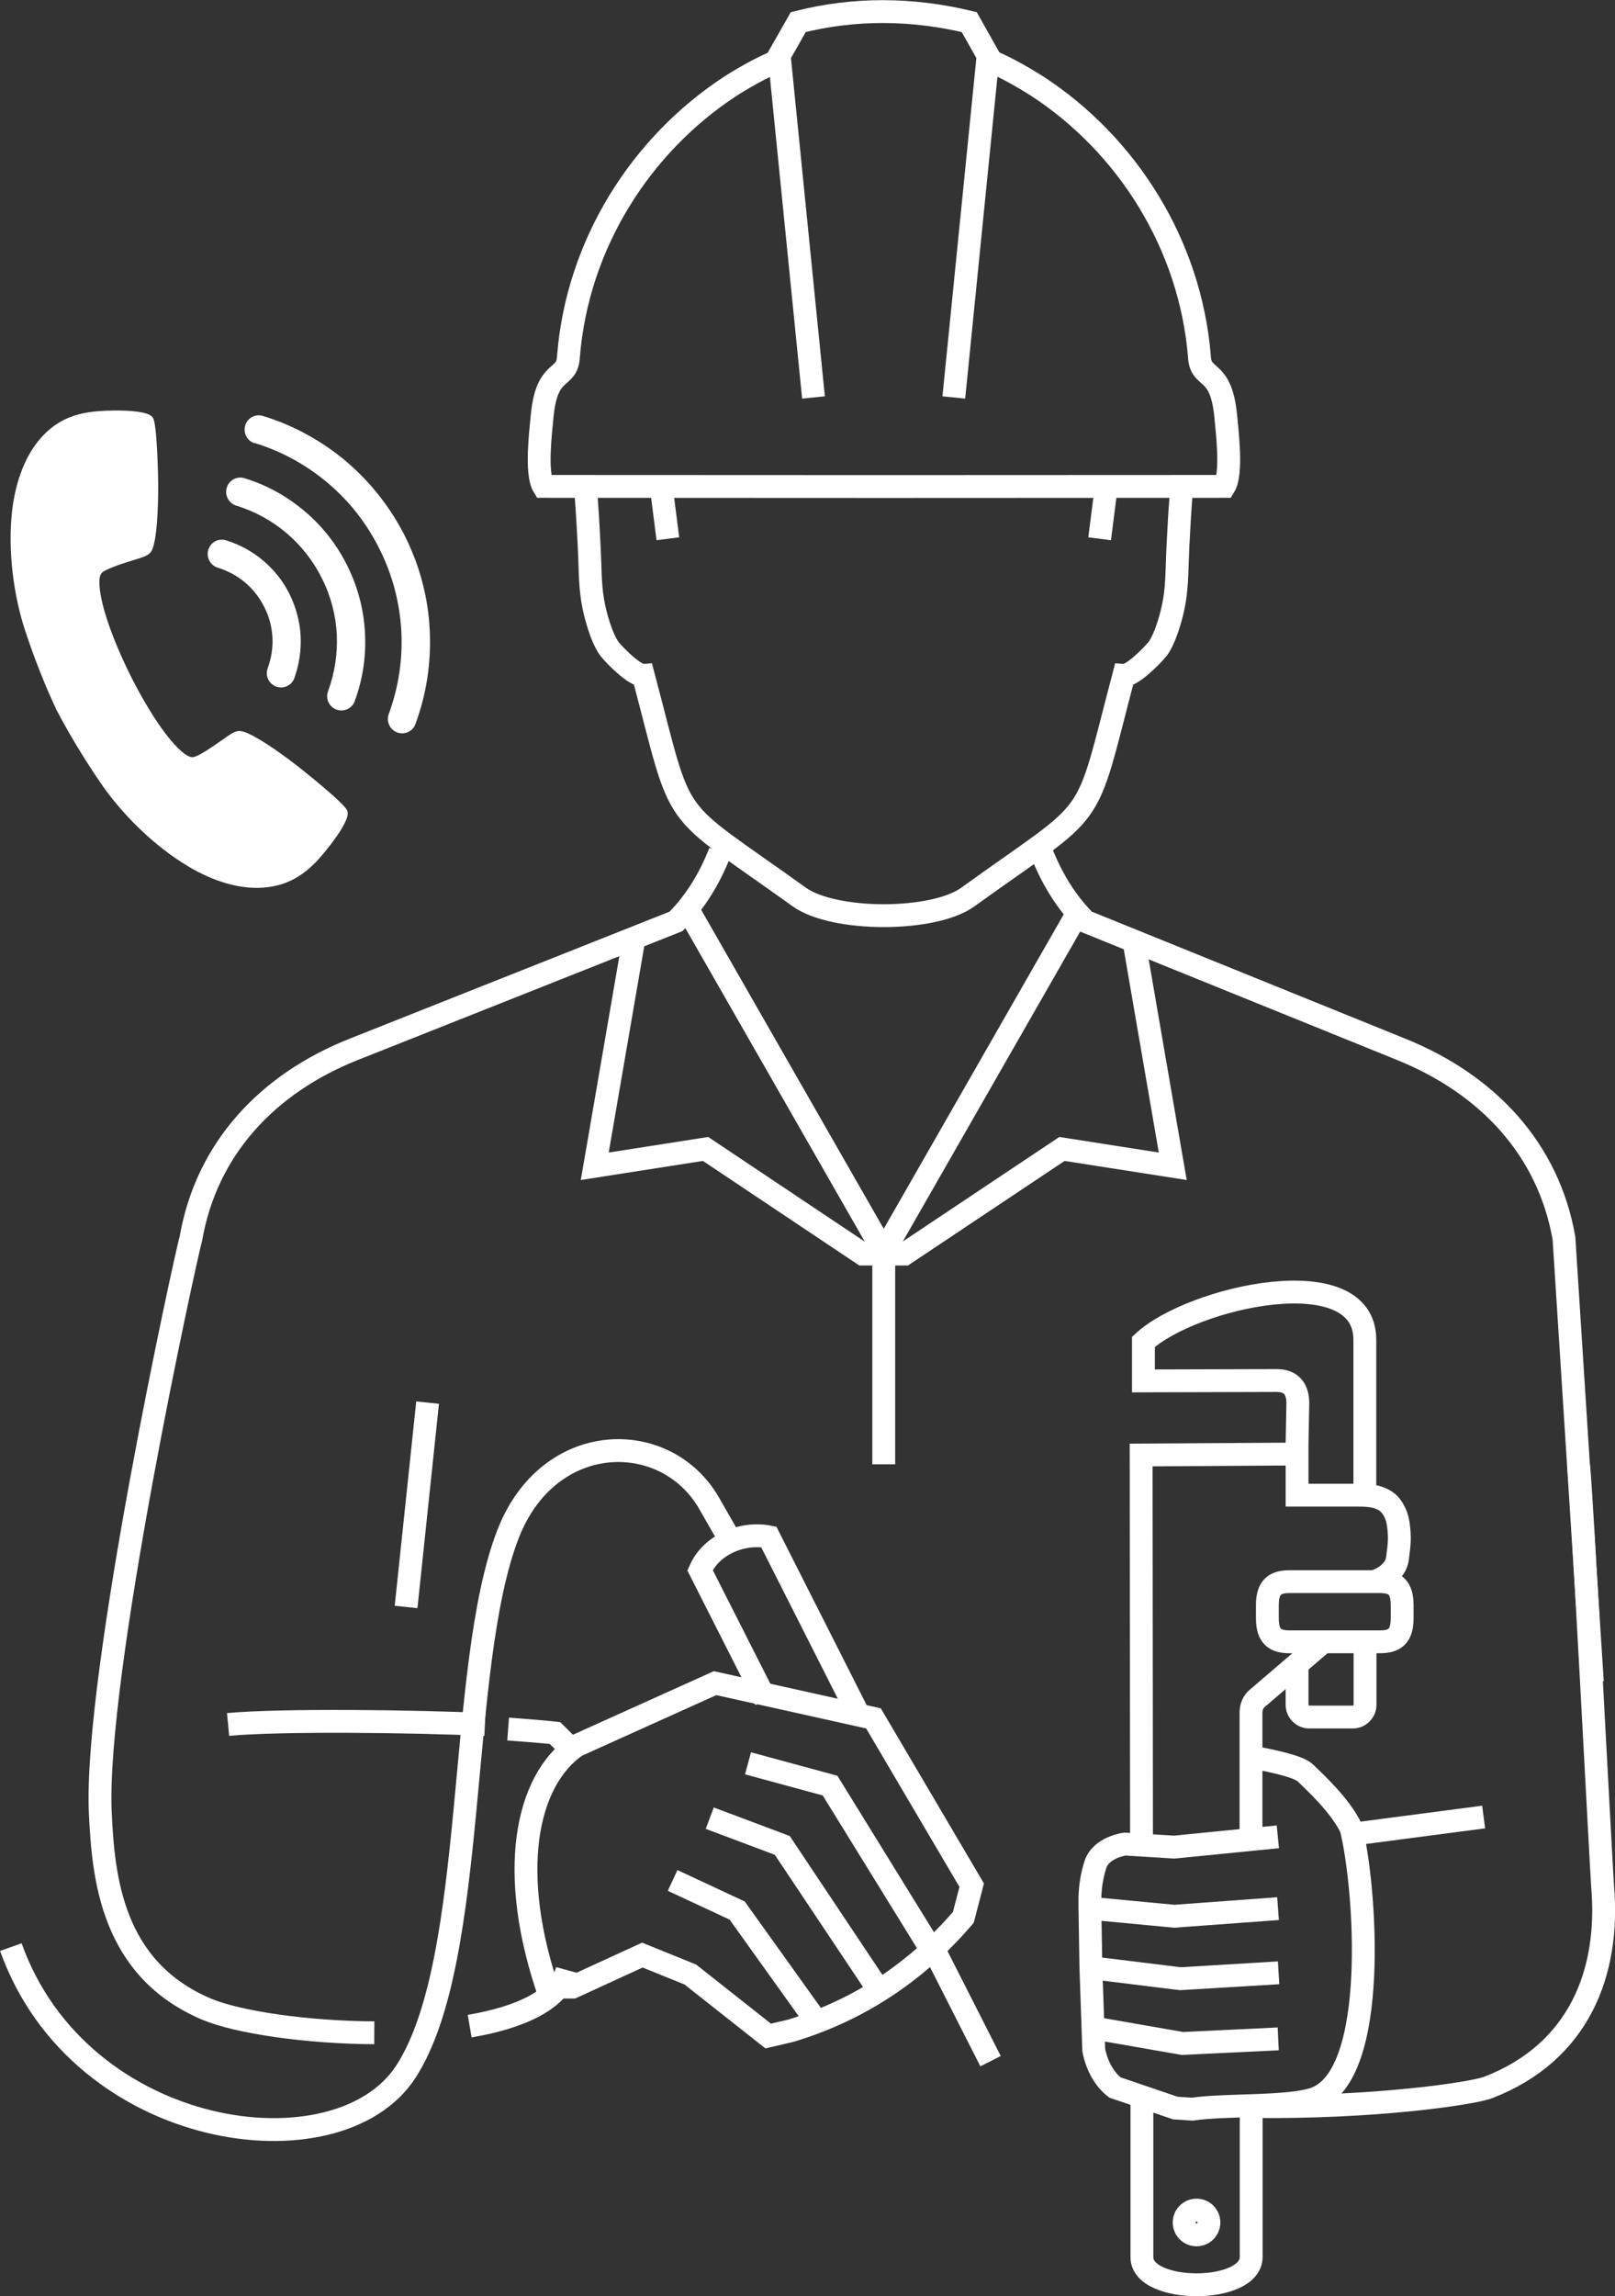
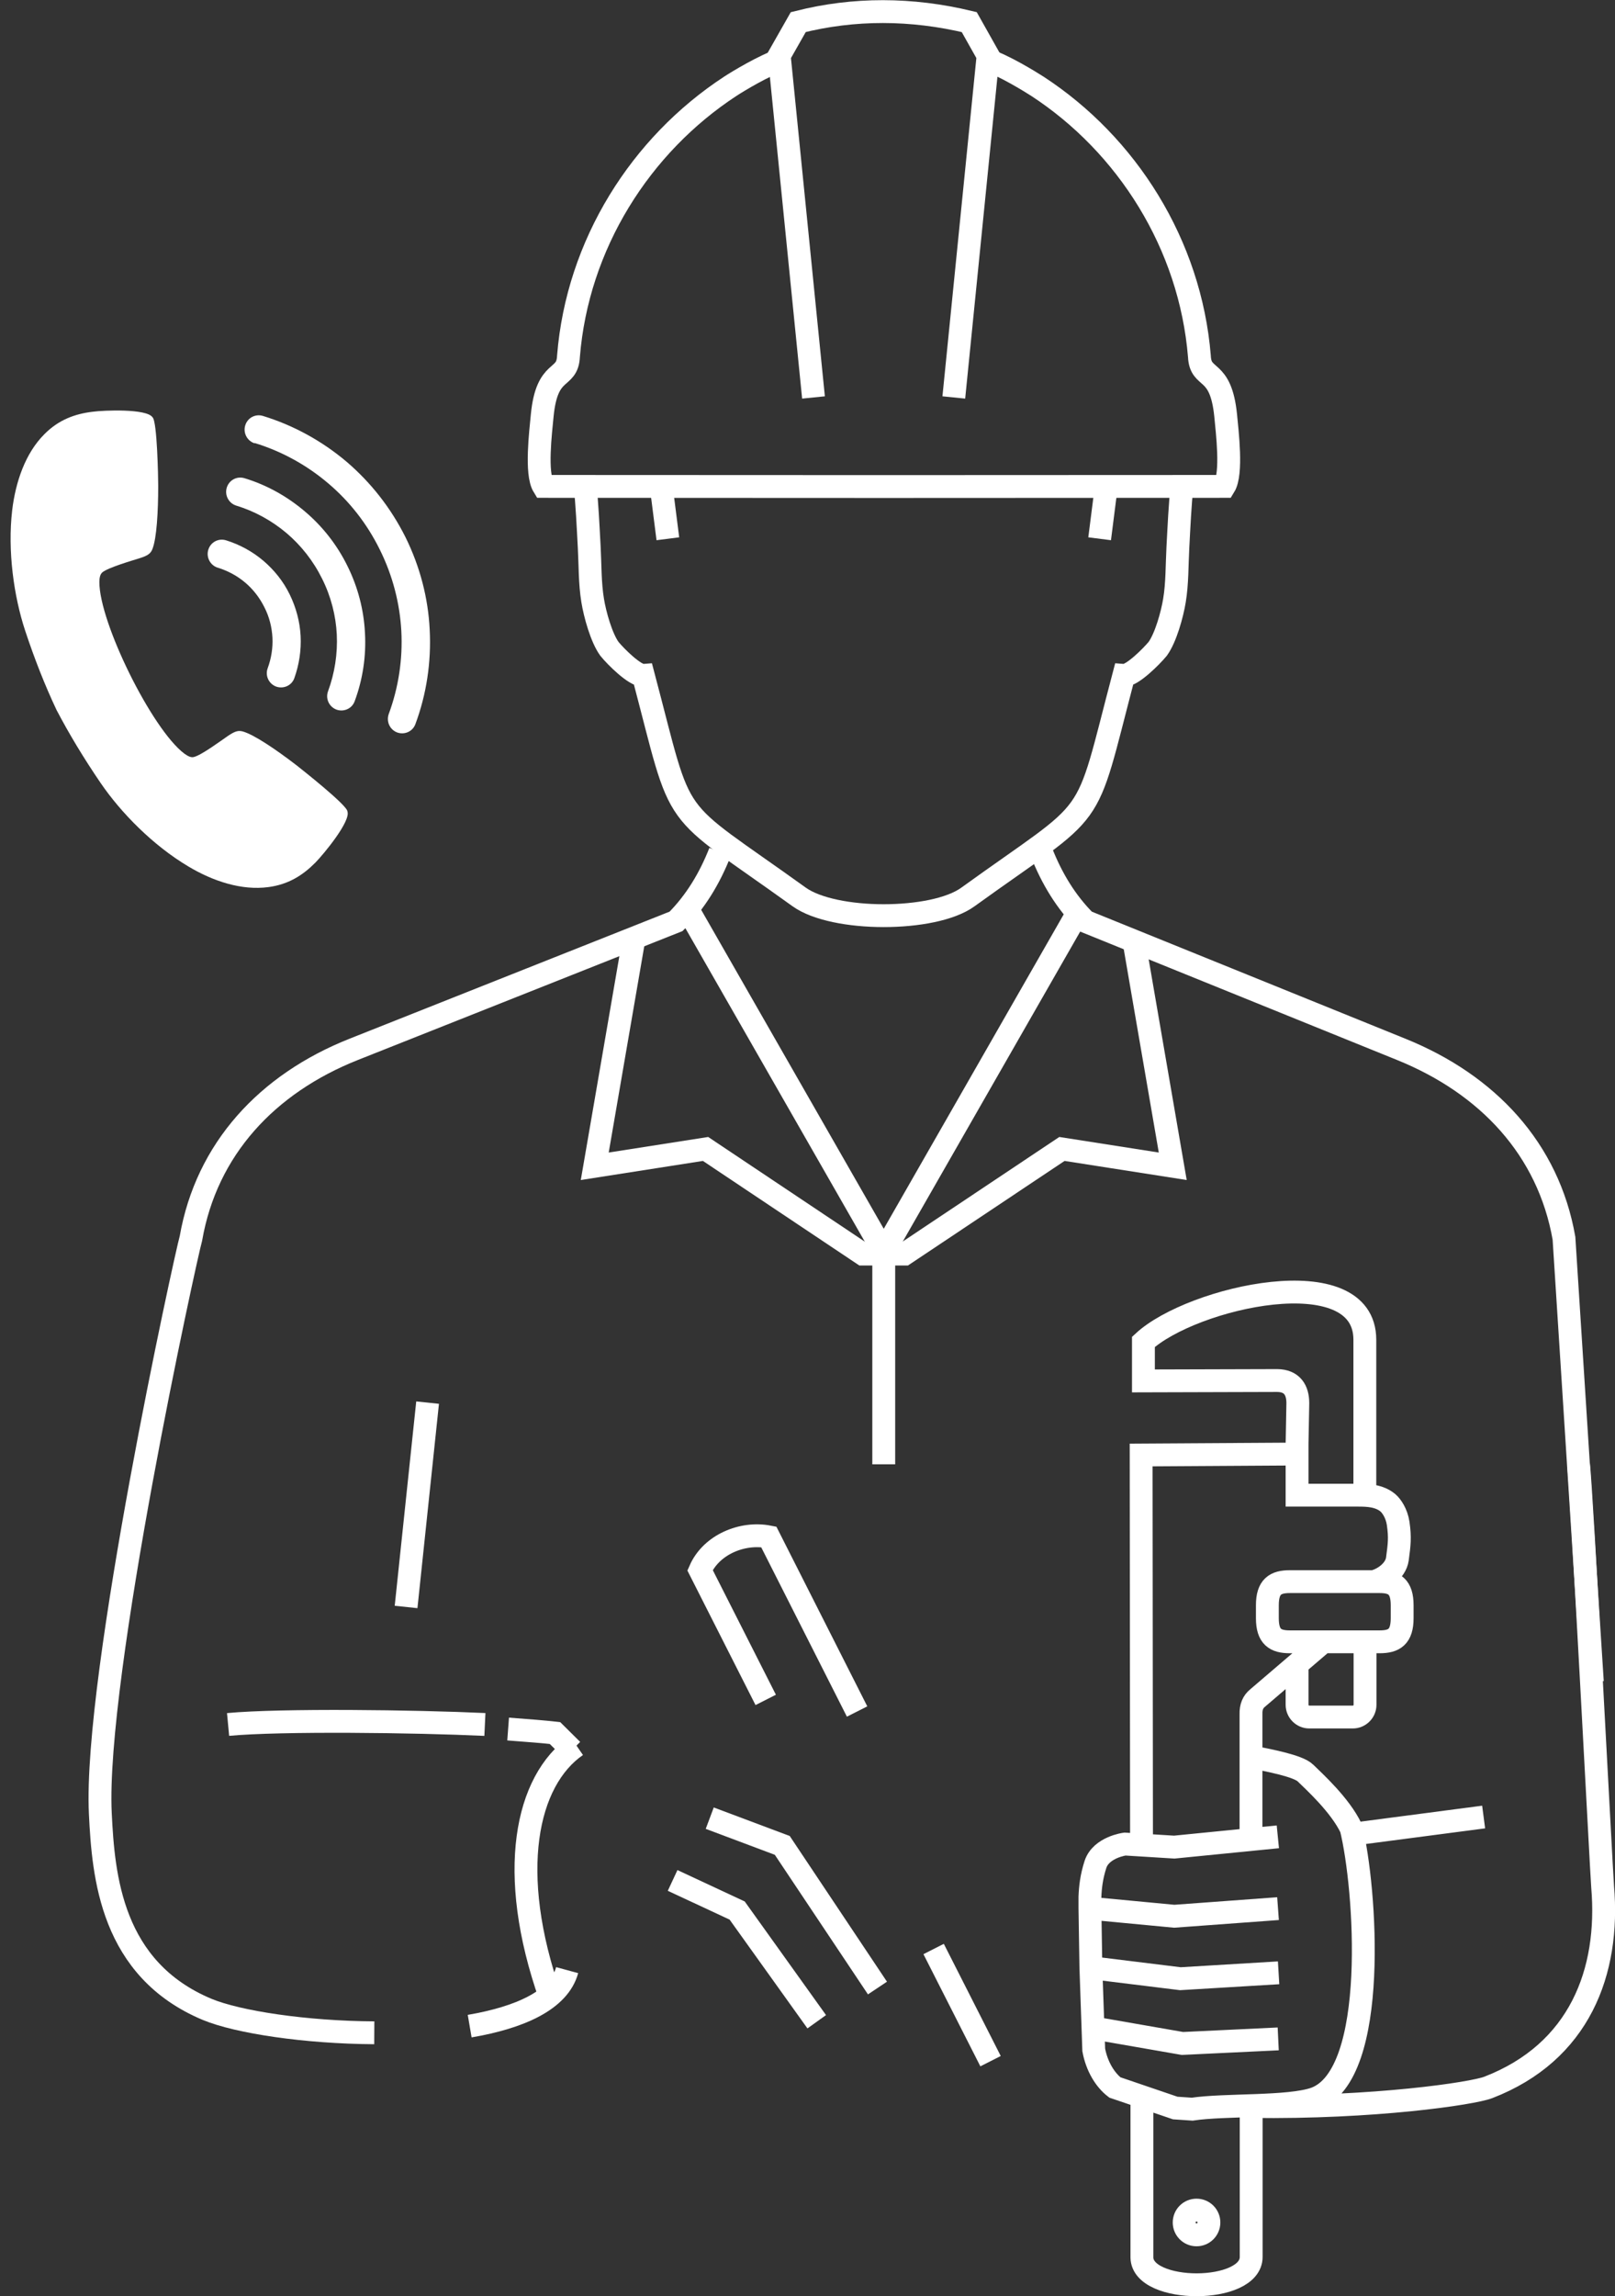
<svg xmlns="http://www.w3.org/2000/svg" id="Layer_1" data-name="Layer 1" viewBox="0 0 84.83 120.57">
  <rect x="0" y="0" width="84.83" height="120.57" fill="#333333" stroke="none" />
  <defs>
    <style>
      .cls-1, .cls-2 {
        fill: none;
        stroke: #fff;
        stroke-miterlimit: 2;
        stroke-width: 1.2px;
      }

      .cls-3 {
        fill: #fff;
      }

      .cls-2 {
        fill-rule: evenodd;
      }
    </style>
  </defs>
  <g>
    <g>
      <line class="cls-1" x1="22.46" y1="73.65" x2="21.33" y2="84.38" />
      <polyline class="cls-2" points="59.58 49.52 61.6 61.24 55.78 60.33 47.51 65.85 45.32 65.85 37.06 60.33 31.24 61.24 33.26 49.52" />
      <polyline class="cls-2" points="36.2 47.88 46.42 65.73 56.64 47.88" />
      <path class="cls-2" d="M54.7,44.74c.55,1.4,1.3,2.63,2.31,3.64l16.59,6.72c4.55,1.84,7.73,5.24,8.55,9.92l1.49,23.29" />
      <line class="cls-1" x1="46.42" y1="65.73" x2="46.42" y2="76.89" />
      <line class="cls-1" x1="57.76" y1="28.29" x2="58.15" y2="25.22" />
      <line class="cls-1" x1="35.08" y1="28.29" x2="34.69" y2="25.22" />
      <path class="cls-2" d="M62.09,25.48c-.11,1.01-.16,2.14-.22,3.26-.05.93-.03,1.89-.18,2.79-.12.74-.46,1.96-.88,2.54-.34.41-1.35,1.42-1.78,1.39-2.16,8.2-1.19,6.59-8.19,11.64-.91.66-2.67.98-4.43.98s-3.52-.33-4.43-.98c-7-5.04-6.02-3.44-8.19-11.64-.43.03-1.44-.97-1.78-1.39-.42-.58-.76-1.8-.88-2.54-.15-.91-.13-1.86-.18-2.79-.06-1.11-.11-2.25-.22-3.26" />
      <path class="cls-2" d="M42.73,20.87l-1.8-17.95,1-1.76c2.93-.74,5.94-.73,8.98,0l.99,1.76-1.8,17.95" />
      <path class="cls-2" d="M41.04,3.14c-.88.28-2.3,1.14-2.68,1.39-4.71,3.08-8.03,8.3-8.5,14.18-.06,1.3-1.13.52-1.38,3.11-.08.85-.35,3.04.07,3.72,11.65.01,24.11.01,35.76,0,.42-.68.15-2.87.07-3.72-.26-2.6-1.32-1.81-1.38-3.11-.48-5.88-3.8-11.11-8.51-14.18-.39-.25-1.8-1.12-2.68-1.39" />
      <path class="cls-2" d="M30.28,91.66c-2.65,1.83-3.68,6.66-1.38,13.19" />
      <path class="cls-2" d="M29.79,103.45c-.43,1.58-2.49,2.49-5.12,2.94" />
      <path class="cls-2" d="M19.66,106.74c-3.61-.02-7.17-.56-8.78-1.23-5.04-2.11-5.45-6.98-5.61-10.28-.35-7.19,4.49-29.27,4.76-30.21.82-4.68,3.99-8.11,8.55-9.92l16.93-6.72c1.01-1.01,1.76-2.24,2.31-3.64" />
      <path class="cls-2" d="M30.05,91.89c-.3-.3-.6-.59-.9-.89-.52-.06-1.39-.13-2.46-.21" />
      <path class="cls-2" d="M25.47,90.55c-3.63-.17-10.71-.26-13.49,0" />
      <path class="cls-2" d="M40.22,89.26l-3.45-6.81c.59-1.35,2.23-2.02,3.61-1.75l4.64,9.17" />
      <line class="cls-1" x1="49.04" y1="102.34" x2="52.03" y2="108.23" />
-       <path class="cls-2" d="M28.91,104.34h1.17l3.66-1.68,2.52,1.02,4.09,3.23,1.19-.28c4.35-1.31,7.24-3.82,9.06-5.95l.44-1.69-5.16-8.76-8.32-1.85-7.45,3.36" />
      <polyline class="cls-2" points="42.9 106.16 38.72 100.32 35.33 98.74" />
      <polyline class="cls-2" points="46.09 104.39 41.09 96.9 37.28 95.47" />
-       <polyline class="cls-2" points="48.94 102.41 43.6 93.76 39.29 92.59" />
-       <path class="cls-2" d="M38.44,81.02l-1.19-2.08c-2.27-3.96-8.42-3.89-10.56,1.6-2.73,7.02-1.53,22.31-5.37,28.24-3.56,5.5-17.11,3.67-20.75-6.54" />
    </g>
    <path class="cls-2" d="M77.93,95.41l-7.17.94M65.72,92.25c.9.18,2.47.47,2.85.85.45.44,1.82,1.68,2.4,2.9.76,3.05,1.49,12.94-1.89,14.19-1.38.49-4.72.3-6.46.56l-.89-.06-3.17-1.08c-.52-.4-.95-1.11-1.11-1.97l-.15-4.32-.05-3.12v-.6c.02-.5.08-1.05.29-1.7.3-.91,1.55-1.07,1.55-1.07l2.59.16,5.44-.54M67.13,100.22l-5.45.4-4.44-.42M67.16,103.59l-5.16.31-4.71-.58M67.14,107.06l-5.03.24-4.71-.82M59.96,96.84l-.02-20.44,8.19-.05v2.16h3.2c.51,0,1.11.02,1.57.4.19.16.46.55.54,1.08.11.76.06,1.11-.04,1.87-.09.64-.79,1.09-1.26,1.19M68.12,76.36l.05-2.68c0-.7-.31-1.18-1.08-1.19l-7.03.02v-2.05c2.55-2.36,11.63-4.41,11.63-.11v8.17M71.7,85.76v3.76c0,.35-.29.64-.64.64h-2.29c-.35,0-.64-.29-.64-.64v-2.14M73.65,84.29c0-.98-.42-1.24-1.18-1.24h-4.72c-.76,0-1.18.26-1.18,1.24v.68c0,.98.42,1.24,1.18,1.24h4.72c.76,0,1.18-.26,1.18-1.24v-.68h0ZM62.85,116.05c.36,0,.65.29.65.65s-.29.65-.65.65-.65-.29-.65-.65.29-.65.65-.65h0ZM65.72,110.61v7.89c.02,1.96-5.71,1.95-5.74.04v-8.66M69.17,85.84v.66l-3.11,2.66c-.25.2-.36.48-.35.84v6.67M65.72,110.61c6.42.09,11.63-.68,12.45-1,4.8-1.85,6.39-6.08,6.01-10.54-.07-.89-1.1-20.97-1.27-22.18" />
  </g>
  <g>
    <path class="cls-3" d="M5.22,30.56c0-.22.04-.41.16-.51.33-.26,1.55-.61,1.99-.75.4-.13.55-.24.64-.48.22-.57.3-1.94.3-3.31,0-.36-.05-3.4-.3-3.6-.31-.46-2.55-.37-3.14-.29-.93.11-1.79.42-2.54,1.18-1,1-1.51,2.5-1.69,3.99-.25,2.15.09,4.53.68,6.32.49,1.48,1.04,2.88,1.65,4.17.66,1.26,1.44,2.55,2.32,3.84,1.06,1.55,2.74,3.27,4.61,4.38,1.29.77,2.79,1.27,4.2,1.08,1.06-.14,1.82-.63,2.48-1.3.41-.42,1.85-2.15,1.67-2.67,0-.32-2.39-2.2-2.68-2.43-1.08-.83-2.22-1.6-2.81-1.77-.25-.07-.42-.01-.77.22-.38.26-1.4,1.02-1.81,1.12-.15.04-.32-.05-.5-.18-1.7-1.28-4.47-6.89-4.46-9.01Z" />
    <path class="cls-3" d="M13.38,23.28c-.39-.12-.62-.54-.5-.94.12-.4.53-.62.93-.5,1.6.49,3.1,1.31,4.4,2.41,1.25,1.07,2.31,2.4,3.09,3.96.77,1.56,1.19,3.21,1.27,4.85.09,1.71-.17,3.4-.75,4.96-.14.39-.57.58-.96.44-.39-.15-.58-.58-.44-.97.51-1.38.74-2.87.66-4.36-.08-1.43-.44-2.88-1.13-4.27-.68-1.38-1.61-2.55-2.71-3.48-1.14-.97-2.46-1.69-3.87-2.12Z" />
    <path class="cls-3" d="M12.41,26.55c-.39-.12-.62-.54-.5-.94.12-.4.53-.62.93-.5,1.16.35,2.24.95,3.18,1.75.91.77,1.68,1.74,2.23,2.86.56,1.13.86,2.32.92,3.51.07,1.24-.12,2.46-.54,3.59-.14.39-.57.58-.96.44-.39-.15-.58-.58-.44-.96.35-.95.51-1.97.46-2.99-.05-.98-.3-1.98-.77-2.92-.47-.95-1.11-1.75-1.86-2.39-.78-.66-1.69-1.16-2.65-1.45Z" />
    <path class="cls-3" d="M11.44,29.81c-.39-.12-.62-.54-.5-.94.12-.4.53-.62.93-.5.71.22,1.38.58,1.97,1.08.56.48,1.04,1.07,1.38,1.77.34.7.53,1.43.57,2.17.04.76-.08,1.52-.33,2.22-.14.39-.57.58-.96.44-.39-.15-.58-.58-.44-.96.19-.52.28-1.07.25-1.62-.03-.53-.16-1.07-.42-1.58-.26-.52-.6-.95-1-1.29-.42-.36-.91-.62-1.44-.79Z" />
  </g>
</svg>